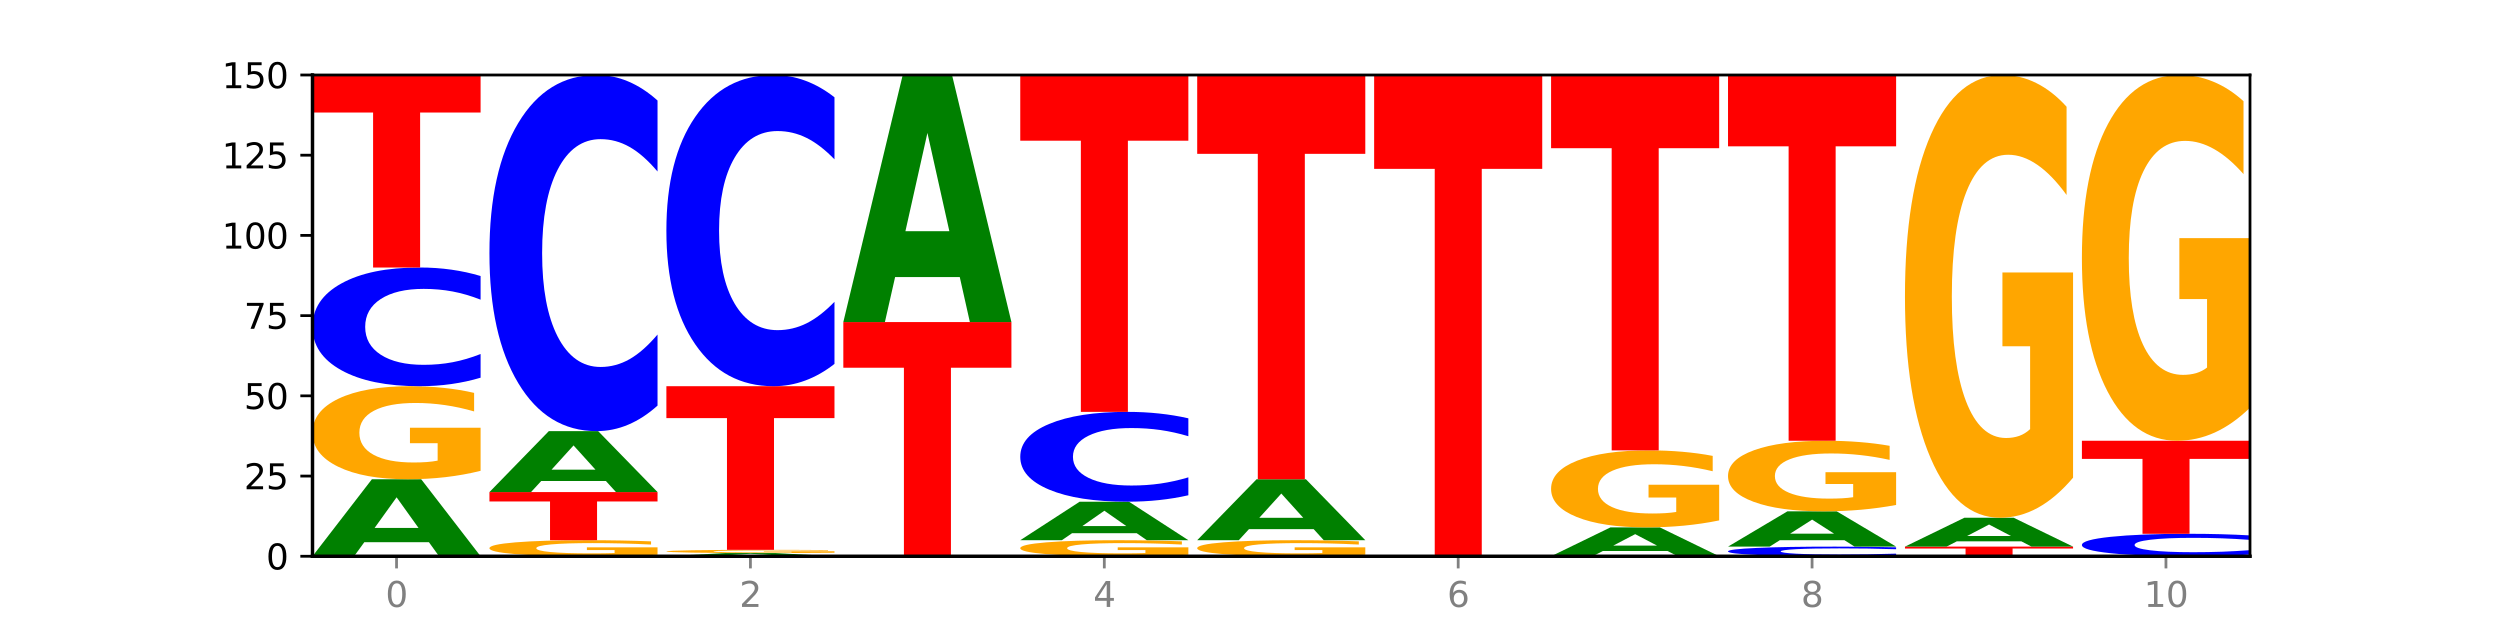
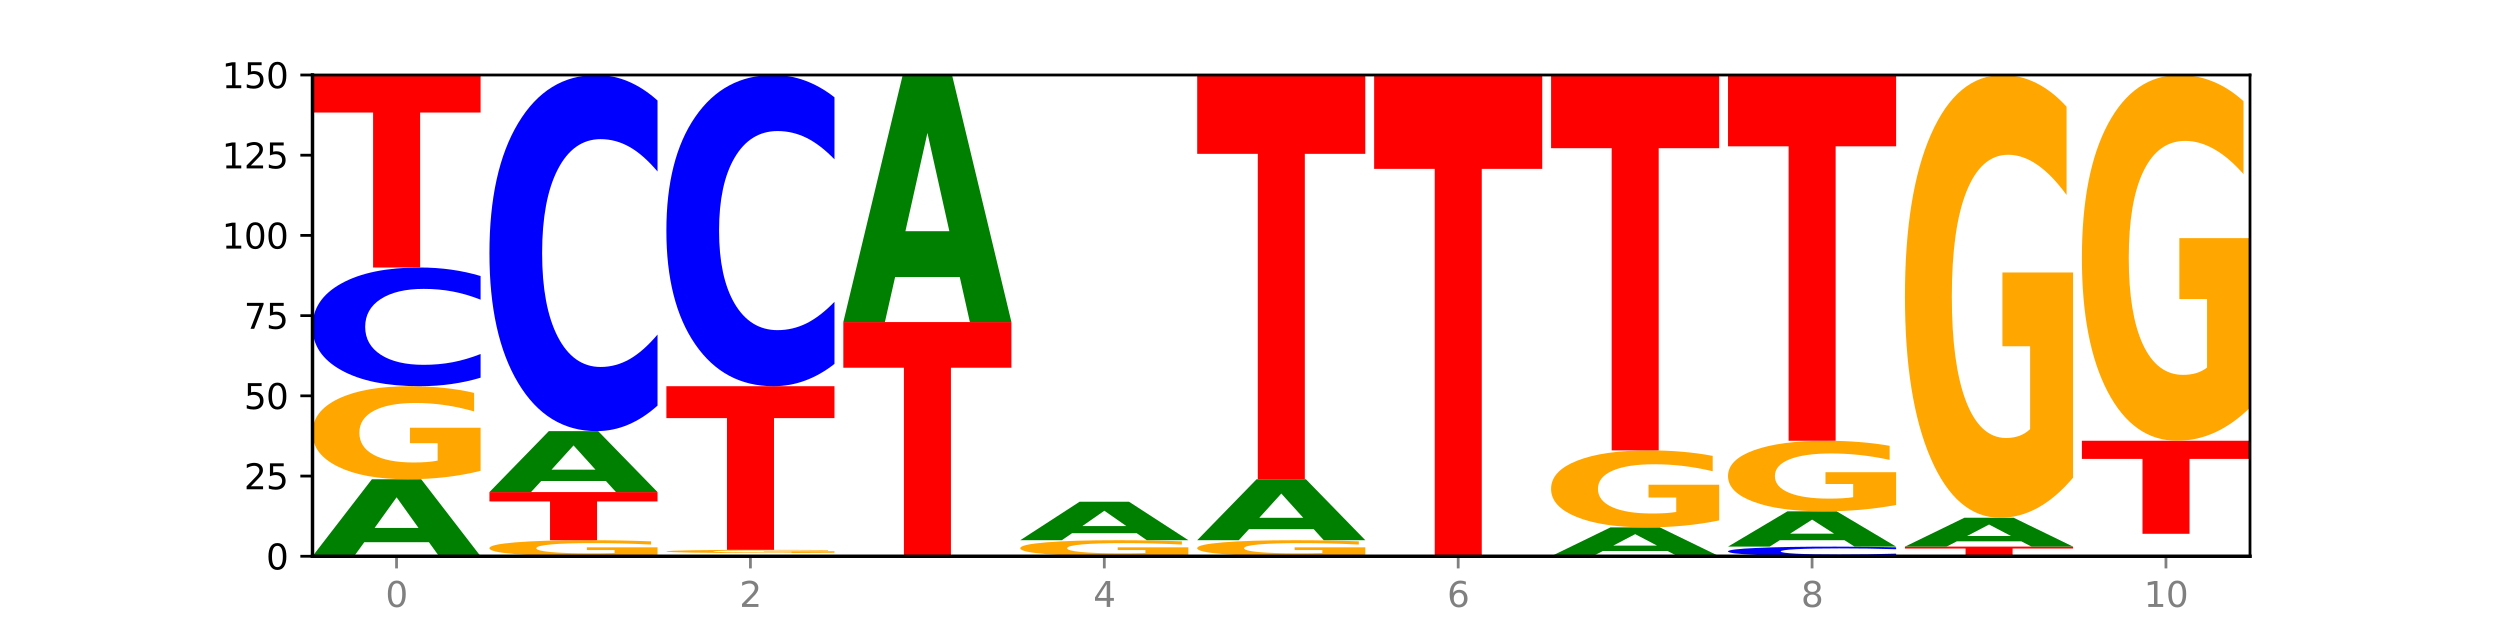
<svg xmlns="http://www.w3.org/2000/svg" xmlns:xlink="http://www.w3.org/1999/xlink" width="720pt" height="180pt" viewBox="0 0 720 180" version="1.1">
  <defs>
    <style type="text/css">*{stroke-linejoin: round; stroke-linecap: butt}</style>
  </defs>
  <g id="figure_1">
    <g id="patch_1">
      <path d="M 0 180  L 720 180  L 720 0  L 0 0  z " style="fill: #ffffff" />
    </g>
    <g id="axes_1">
      <g id="patch_2">
        <path d="M 90 160.2  L 648 160.2  L 648 21.6  L 90 21.6  z " style="fill: #ffffff" />
      </g>
      <g id="line2d_1">
-         <path d="M 90 160.2  L 648 160.2  " clip-path="url(#pd6aadcb288)" style="fill: none; stroke: #000000; stroke-width: 0.5; stroke-linecap: square" />
-       </g>
+         </g>
      <g id="patch_3">
        <path d="M 123.534 156.16  L 104.916 156.16  L 101.977 160.2  L 90 160.2  L 107.104 138.024  L 121.307 138.024  L 138.411 160.2  L 126.444 160.2  L 123.534 156.16  z M 107.886 152.044  L 120.535 152.044  L 114.22 143.223  L 107.886 152.044  z " clip-path="url(#pd6aadcb288)" style="fill: #008000" />
      </g>
      <g id="patch_4">
        <path d="M 138.411 135.6  Q 133.529 136.812 128.277 137.421  Q 123.026 138.024 117.428 138.024  Q 104.777 138.024 97.389 134.415  Q 90 130.806 90 124.634  Q 90 118.391 97.519 114.809  Q 105.048 111.228 118.144 111.228  Q 123.189 111.228 127.811 111.715  Q 132.444 112.197 136.545 113.149  L 136.545 118.49  Q 132.313 117.267 128.126 116.664  Q 123.938 116.055 119.728 116.055  Q 111.938 116.055 107.717 118.28  Q 103.497 120.499 103.497 124.634  Q 103.497 128.73 107.566 130.967  Q 111.634 133.197 119.12 133.197  Q 121.16 133.197 122.907 133.07  Q 124.654 132.937 126.042 132.66  L 126.042 127.645  L 118.068 127.645  L 118.068 123.179  L 138.411 123.179  L 138.411 135.6  z " clip-path="url(#pd6aadcb288)" style="fill: #ffa600" />
      </g>
      <g id="patch_5">
        <path d="M 138.411 108.777  Q 134.361 109.992 129.983 110.607  Q 125.604 111.228 120.835 111.228  Q 106.613 111.228 98.306 106.623  Q 90 102.019 90 94.145  Q 90 86.242 98.306 81.645  Q 106.613 77.04 120.835 77.04  Q 125.604 77.04 129.983 77.661  Q 134.361 78.276 138.411 79.491  L 138.411 86.306  Q 134.325 84.695 130.361 83.947  Q 126.397 83.198 122.018 83.198  Q 114.163 83.198 109.662 86.115  Q 105.173 89.025 105.173 94.145  Q 105.173 99.243 109.662 102.16  Q 114.163 105.07 122.018 105.07  Q 126.397 105.07 130.361 104.321  Q 134.325 103.566 138.411 101.955  L 138.411 108.777  z " clip-path="url(#pd6aadcb288)" style="fill: #0000ff" />
      </g>
      <g id="patch_6">
        <path d="M 90 21.6  L 138.411 21.6  L 138.411 32.412  L 120.994 32.412  L 120.994 77.04  L 107.45 77.04  L 107.45 32.412  L 90 32.412  L 90 21.6  z " clip-path="url(#pd6aadcb288)" style="fill: #ff0000" />
      </g>
      <g id="patch_7">
        <path d="M 189.37 159.782  Q 184.488 159.991 179.236 160.096  Q 173.985 160.2 168.387 160.2  Q 155.736 160.2 148.347 159.578  Q 140.959 158.956 140.959 157.891  Q 140.959 156.815 148.478 156.197  Q 156.007 155.58 169.103 155.58  Q 174.148 155.58 178.77 155.664  Q 183.403 155.747 187.504 155.911  L 187.504 156.832  Q 183.272 156.621 179.084 156.517  Q 174.896 156.412 170.687 156.412  Q 162.897 156.412 158.676 156.796  Q 154.456 157.179 154.456 157.891  Q 154.456 158.598 158.524 158.983  Q 162.593 159.368 170.079 159.368  Q 172.119 159.368 173.866 159.346  Q 175.613 159.323 177.001 159.275  L 177.001 158.411  L 169.027 158.411  L 169.027 157.64  L 189.37 157.64  L 189.37 159.782  z " clip-path="url(#pd6aadcb288)" style="fill: #ffa600" />
      </g>
      <g id="patch_8">
        <path d="M 140.959 141.72  L 189.37 141.72  L 189.37 144.423  L 171.953 144.423  L 171.953 155.58  L 158.409 155.58  L 158.409 144.423  L 140.959 144.423  L 140.959 141.72  z " clip-path="url(#pd6aadcb288)" style="fill: #ff0000" />
      </g>
      <g id="patch_9">
        <path d="M 174.493 138.522  L 155.875 138.522  L 152.935 141.72  L 140.959 141.72  L 158.063 124.164  L 172.266 124.164  L 189.37 141.72  L 177.403 141.72  L 174.493 138.522  z M 158.845 135.263  L 171.494 135.263  L 165.179 128.28  L 158.845 135.263  z " clip-path="url(#pd6aadcb288)" style="fill: #008000" />
      </g>
      <g id="patch_10">
        <path d="M 189.37 116.812  Q 185.32 120.456 180.942 122.3  Q 176.563 124.164 171.794 124.164  Q 157.572 124.164 149.265 110.35  Q 140.959 96.537 140.959 72.914  Q 140.959 49.206 149.265 35.414  Q 157.572 21.6 171.794 21.6  Q 176.563 21.6 180.942 23.464  Q 185.32 25.308 189.37 28.952  L 189.37 49.397  Q 185.284 44.566 181.32 42.32  Q 177.356 40.075 172.977 40.075  Q 165.122 40.075 160.621 48.825  Q 156.132 57.554 156.132 72.914  Q 156.132 88.21 160.621 96.96  Q 165.122 105.689 172.977 105.689  Q 177.356 105.689 181.32 103.444  Q 185.284 101.177 189.37 96.346  L 189.37 116.812  z " clip-path="url(#pd6aadcb288)" style="fill: #0000ff" />
      </g>
      <g id="patch_11">
-         <path d="M 225.452 160.032  L 206.834 160.032  L 203.894 160.2  L 191.918 160.2  L 209.021 159.276  L 223.225 159.276  L 240.329 160.2  L 228.362 160.2  L 225.452 160.032  z M 209.803 159.86  L 222.453 159.86  L 216.138 159.493  L 209.803 159.86  z " clip-path="url(#pd6aadcb288)" style="fill: #008000" />
-       </g>
+         </g>
      <g id="patch_12">
        <path d="M 240.329 159.192  Q 235.446 159.234 230.195 159.255  Q 224.944 159.276 219.346 159.276  Q 206.695 159.276 199.306 159.152  Q 191.918 159.027 191.918 158.814  Q 191.918 158.599 199.437 158.475  Q 206.966 158.352 220.062 158.352  Q 225.107 158.352 229.729 158.369  Q 234.361 158.385 238.463 158.418  L 238.463 158.602  Q 234.231 158.56 230.043 158.539  Q 225.855 158.518 221.646 158.518  Q 213.856 158.518 209.635 158.595  Q 205.415 158.672 205.415 158.814  Q 205.415 158.956 209.483 159.033  Q 213.552 159.11 221.038 159.11  Q 223.078 159.11 224.825 159.105  Q 226.571 159.101 227.96 159.091  L 227.96 158.918  L 219.986 158.918  L 219.986 158.764  L 240.329 158.764  L 240.329 159.192  z " clip-path="url(#pd6aadcb288)" style="fill: #ffa600" />
      </g>
      <g id="patch_13">
        <path d="M 191.918 111.228  L 240.329 111.228  L 240.329 120.418  L 222.912 120.418  L 222.912 158.352  L 209.368 158.352  L 209.368 120.418  L 191.918 120.418  L 191.918 111.228  z " clip-path="url(#pd6aadcb288)" style="fill: #ff0000" />
      </g>
      <g id="patch_14">
        <path d="M 240.329 104.804  Q 236.279 107.988 231.9 109.599  Q 227.522 111.228 222.753 111.228  Q 208.53 111.228 200.224 99.157  Q 191.918 87.085 191.918 66.442  Q 191.918 45.724 200.224 33.671  Q 208.53 21.6 222.753 21.6  Q 227.522 21.6 231.9 23.229  Q 236.279 24.84 240.329 28.024  L 240.329 45.891  Q 236.243 41.67 232.279 39.707  Q 228.314 37.745 223.936 37.745  Q 216.081 37.745 211.58 45.391  Q 207.091 53.019 207.091 66.442  Q 207.091 79.809 211.58 87.456  Q 216.081 95.083 223.936 95.083  Q 228.314 95.083 232.279 93.121  Q 236.243 91.14 240.329 86.919  L 240.329 104.804  z " clip-path="url(#pd6aadcb288)" style="fill: #0000ff" />
      </g>
      <g id="patch_15">
        <path d="M 242.877 92.748  L 291.288 92.748  L 291.288 105.903  L 273.871 105.903  L 273.871 160.2  L 260.327 160.2  L 260.327 105.903  L 242.877 105.903  L 242.877 92.748  z " clip-path="url(#pd6aadcb288)" style="fill: #ff0000" />
      </g>
      <g id="patch_16">
        <path d="M 276.411 79.787  L 257.793 79.787  L 254.853 92.748  L 242.877 92.748  L 259.98 21.6  L 274.184 21.6  L 291.288 92.748  L 279.321 92.748  L 276.411 79.787  z M 260.762 66.582  L 273.412 66.582  L 267.097 38.282  L 260.762 66.582  z " clip-path="url(#pd6aadcb288)" style="fill: #008000" />
      </g>
      <g id="patch_17">
        <path d="M 342.247 159.782  Q 337.364 159.991 332.113 160.096  Q 326.862 160.2 321.263 160.2  Q 308.613 160.2 301.224 159.578  Q 293.836 158.956 293.836 157.891  Q 293.836 156.815 301.354 156.197  Q 308.884 155.58 321.98 155.58  Q 327.025 155.58 331.647 155.664  Q 336.279 155.747 340.38 155.911  L 340.38 156.832  Q 336.149 156.621 331.961 156.517  Q 327.773 156.412 323.564 156.412  Q 315.774 156.412 311.553 156.796  Q 307.333 157.179 307.333 157.891  Q 307.333 158.598 311.401 158.983  Q 315.47 159.368 322.956 159.368  Q 324.996 159.368 326.742 159.346  Q 328.489 159.323 329.878 159.275  L 329.878 158.411  L 321.904 158.411  L 321.904 157.64  L 342.247 157.64  L 342.247 159.782  z " clip-path="url(#pd6aadcb288)" style="fill: #ffa600" />
      </g>
      <g id="patch_18">
        <path d="M 327.37 153.56  L 308.752 153.56  L 305.812 155.58  L 293.836 155.58  L 310.939 144.492  L 325.143 144.492  L 342.247 155.58  L 330.28 155.58  L 327.37 153.56  z M 311.721 151.502  L 324.371 151.502  L 318.056 147.092  L 311.721 151.502  z " clip-path="url(#pd6aadcb288)" style="fill: #008000" />
      </g>
      <g id="patch_19">
-         <path d="M 342.247 142.638  Q 338.197 143.557 333.818 144.022  Q 329.439 144.492 324.67 144.492  Q 310.448 144.492 302.142 141.007  Q 293.836 137.523 293.836 131.564  Q 293.836 125.584 302.142 122.105  Q 310.448 118.62 324.67 118.62  Q 329.439 118.62 333.818 119.09  Q 338.197 119.555 342.247 120.474  L 342.247 125.632  Q 338.16 124.413 334.196 123.847  Q 330.232 123.28 325.853 123.28  Q 317.998 123.28 313.498 125.487  Q 309.009 127.689 309.009 131.564  Q 309.009 135.423 313.498 137.63  Q 317.998 139.832 325.853 139.832  Q 330.232 139.832 334.196 139.265  Q 338.16 138.693 342.247 137.475  L 342.247 142.638  z " clip-path="url(#pd6aadcb288)" style="fill: #0000ff" />
-       </g>
+         </g>
      <g id="patch_20">
-         <path d="M 293.836 21.6  L 342.247 21.6  L 342.247 40.522  L 324.83 40.522  L 324.83 118.62  L 311.286 118.62  L 311.286 40.522  L 293.836 40.522  L 293.836 21.6  z " clip-path="url(#pd6aadcb288)" style="fill: #ff0000" />
-       </g>
+         </g>
      <g id="patch_21">
        <path d="M 393.205 159.782  Q 388.323 159.991 383.072 160.096  Q 377.821 160.2 372.222 160.2  Q 359.572 160.2 352.183 159.578  Q 344.795 158.956 344.795 157.891  Q 344.795 156.815 352.313 156.197  Q 359.843 155.58 372.938 155.58  Q 377.983 155.58 382.605 155.664  Q 387.238 155.747 391.339 155.911  L 391.339 156.832  Q 387.108 156.621 382.92 156.517  Q 378.732 156.412 374.522 156.412  Q 366.732 156.412 362.512 156.796  Q 358.291 157.179 358.291 157.891  Q 358.291 158.598 362.36 158.983  Q 366.429 159.368 373.915 159.368  Q 375.955 159.368 377.701 159.346  Q 379.448 159.323 380.837 159.275  L 380.837 158.411  L 372.862 158.411  L 372.862 157.64  L 393.205 157.64  L 393.205 159.782  z " clip-path="url(#pd6aadcb288)" style="fill: #ffa600" />
      </g>
      <g id="patch_22">
        <path d="M 378.329 152.382  L 359.711 152.382  L 356.771 155.58  L 344.795 155.58  L 361.898 138.024  L 376.102 138.024  L 393.205 155.58  L 381.239 155.58  L 378.329 152.382  z M 362.68 149.123  L 375.33 149.123  L 369.015 142.14  L 362.68 149.123  z " clip-path="url(#pd6aadcb288)" style="fill: #008000" />
      </g>
      <g id="patch_23">
        <path d="M 344.795 21.6  L 393.205 21.6  L 393.205 44.306  L 375.789 44.306  L 375.789 138.024  L 362.245 138.024  L 362.245 44.306  L 344.795 44.306  L 344.795 21.6  z " clip-path="url(#pd6aadcb288)" style="fill: #ff0000" />
      </g>
      <g id="patch_24">
        <path d="M 395.753 21.6  L 444.164 21.6  L 444.164 48.631  L 426.748 48.631  L 426.748 160.2  L 413.204 160.2  L 413.204 48.631  L 395.753 48.631  L 395.753 21.6  z " clip-path="url(#pd6aadcb288)" style="fill: #ff0000" />
      </g>
      <g id="patch_25">
        <path d="M 480.247 158.685  L 461.629 158.685  L 458.689 160.2  L 446.712 160.2  L 463.816 151.884  L 478.02 151.884  L 495.123 160.2  L 483.157 160.2  L 480.247 158.685  z M 464.598 157.142  L 477.248 157.142  L 470.933 153.834  L 464.598 157.142  z " clip-path="url(#pd6aadcb288)" style="fill: #008000" />
      </g>
      <g id="patch_26">
        <path d="M 495.123 149.878  Q 490.241 150.881 484.99 151.385  Q 479.739 151.884 474.14 151.884  Q 461.489 151.884 454.101 148.897  Q 446.712 145.911 446.712 140.803  Q 446.712 135.636 454.231 132.672  Q 461.761 129.708 474.856 129.708  Q 479.901 129.708 484.523 130.111  Q 489.156 130.51 493.257 131.298  L 493.257 135.718  Q 489.026 134.706 484.838 134.206  Q 480.65 133.703 476.44 133.703  Q 468.65 133.703 464.43 135.544  Q 460.209 137.381 460.209 140.803  Q 460.209 144.193 464.278 146.043  Q 468.346 147.889 475.833 147.889  Q 477.872 147.889 479.619 147.784  Q 481.366 147.674 482.755 147.445  L 482.755 143.295  L 474.78 143.295  L 474.78 139.598  L 495.123 139.598  L 495.123 149.878  z " clip-path="url(#pd6aadcb288)" style="fill: #ffa600" />
      </g>
      <g id="patch_27">
        <path d="M 446.712 21.6  L 495.123 21.6  L 495.123 42.684  L 477.707 42.684  L 477.707 129.708  L 464.163 129.708  L 464.163 42.684  L 446.712 42.684  L 446.712 21.6  z " clip-path="url(#pd6aadcb288)" style="fill: #ff0000" />
      </g>
      <g id="patch_28">
        <path d="M 546.082 160.001  Q 542.033 160.1 537.654 160.15  Q 533.275 160.2 528.506 160.2  Q 514.284 160.2 505.978 159.827  Q 497.671 159.453 497.671 158.815  Q 497.671 158.174 505.978 157.801  Q 514.284 157.428 528.506 157.428  Q 533.275 157.428 537.654 157.478  Q 542.033 157.528 546.082 157.627  L 546.082 158.179  Q 541.996 158.049 538.032 157.988  Q 534.068 157.927 529.689 157.927  Q 521.834 157.927 517.333 158.164  Q 512.845 158.4 512.845 158.815  Q 512.845 159.228 517.333 159.465  Q 521.834 159.701 529.689 159.701  Q 534.068 159.701 538.032 159.64  Q 541.996 159.579 546.082 159.448  L 546.082 160.001  z " clip-path="url(#pd6aadcb288)" style="fill: #0000ff" />
      </g>
      <g id="patch_29">
        <path d="M 531.206 155.576  L 512.587 155.576  L 509.648 157.428  L 497.671 157.428  L 514.775 147.264  L 528.979 147.264  L 546.082 157.428  L 534.116 157.428  L 531.206 155.576  z M 515.557 153.69  L 528.206 153.69  L 521.892 149.647  L 515.557 153.69  z " clip-path="url(#pd6aadcb288)" style="fill: #008000" />
      </g>
      <g id="patch_30">
        <path d="M 546.082 145.425  Q 541.2 146.344 535.949 146.806  Q 530.697 147.264 525.099 147.264  Q 512.448 147.264 505.06 144.526  Q 497.671 141.788 497.671 137.106  Q 497.671 132.37 505.19 129.653  Q 512.72 126.936 525.815 126.936  Q 530.86 126.936 535.482 127.306  Q 540.115 127.671 544.216 128.393  L 544.216 132.445  Q 539.985 131.517 535.797 131.06  Q 531.609 130.598 527.399 130.598  Q 519.609 130.598 515.389 132.286  Q 511.168 133.97 511.168 137.106  Q 511.168 140.214 515.237 141.91  Q 519.305 143.602 526.792 143.602  Q 528.831 143.602 530.578 143.506  Q 532.325 143.405 533.714 143.195  L 533.714 139.391  L 525.739 139.391  L 525.739 136.002  L 546.082 136.002  L 546.082 145.425  z " clip-path="url(#pd6aadcb288)" style="fill: #ffa600" />
      </g>
      <g id="patch_31">
        <path d="M 497.671 21.6  L 546.082 21.6  L 546.082 42.143  L 528.666 42.143  L 528.666 126.936  L 515.122 126.936  L 515.122 42.143  L 497.671 42.143  L 497.671 21.6  z " clip-path="url(#pd6aadcb288)" style="fill: #ff0000" />
      </g>
      <g id="patch_32">
        <path d="M 548.63 157.428  L 597.041 157.428  L 597.041 157.969  L 579.624 157.969  L 579.624 160.2  L 566.081 160.2  L 566.081 157.969  L 548.63 157.969  L 548.63 157.428  z " clip-path="url(#pd6aadcb288)" style="fill: #ff0000" />
      </g>
      <g id="patch_33">
        <path d="M 582.164 155.913  L 563.546 155.913  L 560.607 157.428  L 548.63 157.428  L 565.734 149.112  L 579.937 149.112  L 597.041 157.428  L 585.074 157.428  L 582.164 155.913  z M 566.516 154.37  L 579.165 154.37  L 572.85 151.062  L 566.516 154.37  z " clip-path="url(#pd6aadcb288)" style="fill: #008000" />
      </g>
      <g id="patch_34">
        <path d="M 597.041 137.575  Q 592.159 143.344 586.908 146.241  Q 581.656 149.112 576.058 149.112  Q 563.407 149.112 556.019 131.938  Q 548.63 114.765 548.63 85.396  Q 548.63 55.684 556.149 38.642  Q 563.679 21.6 576.774 21.6  Q 581.819 21.6 586.441 23.918  Q 591.074 26.21 595.175 30.74  L 595.175 56.158  Q 590.944 50.337 586.756 47.466  Q 582.568 44.568 578.358 44.568  Q 570.568 44.568 566.348 55.157  Q 562.127 65.72 562.127 85.396  Q 562.127 104.887 566.196 115.528  Q 570.264 126.144 577.75 126.144  Q 579.79 126.144 581.537 125.538  Q 583.284 124.906 584.673 123.589  L 584.673 99.724  L 576.698 99.724  L 576.698 78.468  L 597.041 78.468  L 597.041 137.575  z " clip-path="url(#pd6aadcb288)" style="fill: #ffa600" />
      </g>
      <g id="patch_35">
-         <path d="M 648 159.736  Q 643.951 159.966 639.572 160.082  Q 635.193 160.2 630.424 160.2  Q 616.202 160.2 607.895 159.329  Q 599.589 158.458 599.589 156.968  Q 599.589 155.473 607.895 154.603  Q 616.202 153.732 630.424 153.732  Q 635.193 153.732 639.572 153.85  Q 643.951 153.966 648 154.196  L 648 155.485  Q 643.914 155.18 639.95 155.039  Q 635.986 154.897 631.607 154.897  Q 623.752 154.897 619.251 155.449  Q 614.762 155.999 614.762 156.968  Q 614.762 157.933 619.251 158.484  Q 623.752 159.035 631.607 159.035  Q 635.986 159.035 639.95 158.893  Q 643.914 158.75 648 158.446  L 648 159.736  z " clip-path="url(#pd6aadcb288)" style="fill: #0000ff" />
-       </g>
+         </g>
      <g id="patch_36">
        <path d="M 599.589 126.936  L 648 126.936  L 648 132.162  L 630.583 132.162  L 630.583 153.732  L 617.04 153.732  L 617.04 132.162  L 599.589 132.162  L 599.589 126.936  z " clip-path="url(#pd6aadcb288)" style="fill: #ff0000" />
      </g>
      <g id="patch_37">
        <path d="M 648 117.405  Q 643.118 122.171 637.866 124.564  Q 632.615 126.936 627.017 126.936  Q 614.366 126.936 606.978 112.749  Q 599.589 98.562 599.589 74.301  Q 599.589 49.756 607.108 35.678  Q 614.637 21.6 627.733 21.6  Q 632.778 21.6 637.4 23.515  Q 642.033 25.408 646.134 29.15  L 646.134 50.148  Q 641.903 45.339 637.715 42.967  Q 633.527 40.574 629.317 40.574  Q 621.527 40.574 617.306 49.321  Q 613.086 58.047 613.086 74.301  Q 613.086 90.402 617.155 99.193  Q 621.223 107.962 628.709 107.962  Q 630.749 107.962 632.496 107.462  Q 634.243 106.939 635.631 105.851  L 635.631 86.138  L 627.657 86.138  L 627.657 68.578  L 648 68.578  L 648 117.405  z " clip-path="url(#pd6aadcb288)" style="fill: #ffa600" />
      </g>
      <g id="matplotlib.axis_1">
        <g id="xtick_1">
          <g id="line2d_2">
            <defs>
              <path id="m5c36278b18" d="M 0 0  L 0 3.5  " style="stroke: #808080; stroke-width: 0.8" />
            </defs>
            <g>
              <use xlink:href="#m5c36278b18" x="114.205" y="160.2" style="fill: #808080; stroke: #808080; stroke-width: 0.8" />
            </g>
          </g>
          <g id="text_1">
            <g style="fill: #808080" transform="translate(111.024 174.798) scale(0.1 -0.1)">
              <defs>
                <path id="DejaVuSans-30" d="M 2034 4250  Q 1547 4250 1301 3770  Q 1056 3291 1056 2328  Q 1056 1369 1301 889  Q 1547 409 2034 409  Q 2525 409 2770 889  Q 3016 1369 3016 2328  Q 3016 3291 2770 3770  Q 2525 4250 2034 4250  z M 2034 4750  Q 2819 4750 3233 4129  Q 3647 3509 3647 2328  Q 3647 1150 3233 529  Q 2819 -91 2034 -91  Q 1250 -91 836 529  Q 422 1150 422 2328  Q 422 3509 836 4129  Q 1250 4750 2034 4750  z " transform="scale(0.016)" />
              </defs>
              <use xlink:href="#DejaVuSans-30" />
            </g>
          </g>
        </g>
        <g id="xtick_2">
          <g id="line2d_3">
            <g>
              <use xlink:href="#m5c36278b18" x="216.123" y="160.2" style="fill: #808080; stroke: #808080; stroke-width: 0.8" />
            </g>
          </g>
          <g id="text_2">
            <g style="fill: #808080" transform="translate(212.942 174.798) scale(0.1 -0.1)">
              <defs>
                <path id="DejaVuSans-32" d="M 1228 531  L 3431 531  L 3431 0  L 469 0  L 469 531  Q 828 903 1448 1529  Q 2069 2156 2228 2338  Q 2531 2678 2651 2914  Q 2772 3150 2772 3378  Q 2772 3750 2511 3984  Q 2250 4219 1831 4219  Q 1534 4219 1204 4116  Q 875 4013 500 3803  L 500 4441  Q 881 4594 1212 4672  Q 1544 4750 1819 4750  Q 2544 4750 2975 4387  Q 3406 4025 3406 3419  Q 3406 3131 3298 2873  Q 3191 2616 2906 2266  Q 2828 2175 2409 1742  Q 1991 1309 1228 531  z " transform="scale(0.016)" />
              </defs>
              <use xlink:href="#DejaVuSans-32" />
            </g>
          </g>
        </g>
        <g id="xtick_3">
          <g id="line2d_4">
            <g>
              <use xlink:href="#m5c36278b18" x="318.041" y="160.2" style="fill: #808080; stroke: #808080; stroke-width: 0.8" />
            </g>
          </g>
          <g id="text_3">
            <g style="fill: #808080" transform="translate(314.86 174.798) scale(0.1 -0.1)">
              <defs>
                <path id="DejaVuSans-34" d="M 2419 4116  L 825 1625  L 2419 1625  L 2419 4116  z M 2253 4666  L 3047 4666  L 3047 1625  L 3713 1625  L 3713 1100  L 3047 1100  L 3047 0  L 2419 0  L 2419 1100  L 313 1100  L 313 1709  L 2253 4666  z " transform="scale(0.016)" />
              </defs>
              <use xlink:href="#DejaVuSans-34" />
            </g>
          </g>
        </g>
        <g id="xtick_4">
          <g id="line2d_5">
            <g>
              <use xlink:href="#m5c36278b18" x="419.959" y="160.2" style="fill: #808080; stroke: #808080; stroke-width: 0.8" />
            </g>
          </g>
          <g id="text_4">
            <g style="fill: #808080" transform="translate(416.778 174.798) scale(0.1 -0.1)">
              <defs>
                <path id="DejaVuSans-36" d="M 2113 2584  Q 1688 2584 1439 2293  Q 1191 2003 1191 1497  Q 1191 994 1439 701  Q 1688 409 2113 409  Q 2538 409 2786 701  Q 3034 994 3034 1497  Q 3034 2003 2786 2293  Q 2538 2584 2113 2584  z M 3366 4563  L 3366 3988  Q 3128 4100 2886 4159  Q 2644 4219 2406 4219  Q 1781 4219 1451 3797  Q 1122 3375 1075 2522  Q 1259 2794 1537 2939  Q 1816 3084 2150 3084  Q 2853 3084 3261 2657  Q 3669 2231 3669 1497  Q 3669 778 3244 343  Q 2819 -91 2113 -91  Q 1303 -91 875 529  Q 447 1150 447 2328  Q 447 3434 972 4092  Q 1497 4750 2381 4750  Q 2619 4750 2861 4703  Q 3103 4656 3366 4563  z " transform="scale(0.016)" />
              </defs>
              <use xlink:href="#DejaVuSans-36" />
            </g>
          </g>
        </g>
        <g id="xtick_5">
          <g id="line2d_6">
            <g>
              <use xlink:href="#m5c36278b18" x="521.877" y="160.2" style="fill: #808080; stroke: #808080; stroke-width: 0.8" />
            </g>
          </g>
          <g id="text_5">
            <g style="fill: #808080" transform="translate(518.695 174.798) scale(0.1 -0.1)">
              <defs>
                <path id="DejaVuSans-38" d="M 2034 2216  Q 1584 2216 1326 1975  Q 1069 1734 1069 1313  Q 1069 891 1326 650  Q 1584 409 2034 409  Q 2484 409 2743 651  Q 3003 894 3003 1313  Q 3003 1734 2745 1975  Q 2488 2216 2034 2216  z M 1403 2484  Q 997 2584 770 2862  Q 544 3141 544 3541  Q 544 4100 942 4425  Q 1341 4750 2034 4750  Q 2731 4750 3128 4425  Q 3525 4100 3525 3541  Q 3525 3141 3298 2862  Q 3072 2584 2669 2484  Q 3125 2378 3379 2068  Q 3634 1759 3634 1313  Q 3634 634 3220 271  Q 2806 -91 2034 -91  Q 1263 -91 848 271  Q 434 634 434 1313  Q 434 1759 690 2068  Q 947 2378 1403 2484  z M 1172 3481  Q 1172 3119 1398 2916  Q 1625 2713 2034 2713  Q 2441 2713 2670 2916  Q 2900 3119 2900 3481  Q 2900 3844 2670 4047  Q 2441 4250 2034 4250  Q 1625 4250 1398 4047  Q 1172 3844 1172 3481  z " transform="scale(0.016)" />
              </defs>
              <use xlink:href="#DejaVuSans-38" />
            </g>
          </g>
        </g>
        <g id="xtick_6">
          <g id="line2d_7">
            <g>
              <use xlink:href="#m5c36278b18" x="623.795" y="160.2" style="fill: #808080; stroke: #808080; stroke-width: 0.8" />
            </g>
          </g>
          <g id="text_6">
            <g style="fill: #808080" transform="translate(617.432 174.798) scale(0.1 -0.1)">
              <defs>
                <path id="DejaVuSans-31" d="M 794 531  L 1825 531  L 1825 4091  L 703 3866  L 703 4441  L 1819 4666  L 2450 4666  L 2450 531  L 3481 531  L 3481 0  L 794 0  L 794 531  z " transform="scale(0.016)" />
              </defs>
              <use xlink:href="#DejaVuSans-31" />
              <use xlink:href="#DejaVuSans-30" x="63.623" />
            </g>
          </g>
        </g>
      </g>
      <g id="matplotlib.axis_2">
        <g id="ytick_1">
          <g id="line2d_8">
            <defs>
              <path id="m06696109fe" d="M 0 0  L -3.5 0  " style="stroke: #000000; stroke-width: 0.8" />
            </defs>
            <g>
              <use xlink:href="#m06696109fe" x="90" y="160.2" style="stroke: #000000; stroke-width: 0.8" />
            </g>
          </g>
          <g id="text_7">
            <g transform="translate(76.638 163.999) scale(0.1 -0.1)">
              <use xlink:href="#DejaVuSans-30" />
            </g>
          </g>
        </g>
        <g id="ytick_2">
          <g id="line2d_9">
            <g>
              <use xlink:href="#m06696109fe" x="90" y="137.1" style="stroke: #000000; stroke-width: 0.8" />
            </g>
          </g>
          <g id="text_8">
            <g transform="translate(70.275 140.899) scale(0.1 -0.1)">
              <defs>
                <path id="DejaVuSans-35" d="M 691 4666  L 3169 4666  L 3169 4134  L 1269 4134  L 1269 2991  Q 1406 3038 1543 3061  Q 1681 3084 1819 3084  Q 2600 3084 3056 2656  Q 3513 2228 3513 1497  Q 3513 744 3044 326  Q 2575 -91 1722 -91  Q 1428 -91 1123 -41  Q 819 9 494 109  L 494 744  Q 775 591 1075 516  Q 1375 441 1709 441  Q 2250 441 2565 725  Q 2881 1009 2881 1497  Q 2881 1984 2565 2268  Q 2250 2553 1709 2553  Q 1456 2553 1204 2497  Q 953 2441 691 2322  L 691 4666  z " transform="scale(0.016)" />
              </defs>
              <use xlink:href="#DejaVuSans-32" />
              <use xlink:href="#DejaVuSans-35" x="63.623" />
            </g>
          </g>
        </g>
        <g id="ytick_3">
          <g id="line2d_10">
            <g>
              <use xlink:href="#m06696109fe" x="90" y="114" style="stroke: #000000; stroke-width: 0.8" />
            </g>
          </g>
          <g id="text_9">
            <g transform="translate(70.275 117.799) scale(0.1 -0.1)">
              <use xlink:href="#DejaVuSans-35" />
              <use xlink:href="#DejaVuSans-30" x="63.623" />
            </g>
          </g>
        </g>
        <g id="ytick_4">
          <g id="line2d_11">
            <g>
              <use xlink:href="#m06696109fe" x="90" y="90.9" style="stroke: #000000; stroke-width: 0.8" />
            </g>
          </g>
          <g id="text_10">
            <g transform="translate(70.275 94.699) scale(0.1 -0.1)">
              <defs>
                <path id="DejaVuSans-37" d="M 525 4666  L 3525 4666  L 3525 4397  L 1831 0  L 1172 0  L 2766 4134  L 525 4134  L 525 4666  z " transform="scale(0.016)" />
              </defs>
              <use xlink:href="#DejaVuSans-37" />
              <use xlink:href="#DejaVuSans-35" x="63.623" />
            </g>
          </g>
        </g>
        <g id="ytick_5">
          <g id="line2d_12">
            <g>
              <use xlink:href="#m06696109fe" x="90" y="67.8" style="stroke: #000000; stroke-width: 0.8" />
            </g>
          </g>
          <g id="text_11">
            <g transform="translate(63.913 71.599) scale(0.1 -0.1)">
              <use xlink:href="#DejaVuSans-31" />
              <use xlink:href="#DejaVuSans-30" x="63.623" />
              <use xlink:href="#DejaVuSans-30" x="127.246" />
            </g>
          </g>
        </g>
        <g id="ytick_6">
          <g id="line2d_13">
            <g>
              <use xlink:href="#m06696109fe" x="90" y="44.7" style="stroke: #000000; stroke-width: 0.8" />
            </g>
          </g>
          <g id="text_12">
            <g transform="translate(63.913 48.499) scale(0.1 -0.1)">
              <use xlink:href="#DejaVuSans-31" />
              <use xlink:href="#DejaVuSans-32" x="63.623" />
              <use xlink:href="#DejaVuSans-35" x="127.246" />
            </g>
          </g>
        </g>
        <g id="ytick_7">
          <g id="line2d_14">
            <g>
              <use xlink:href="#m06696109fe" x="90" y="21.6" style="stroke: #000000; stroke-width: 0.8" />
            </g>
          </g>
          <g id="text_13">
            <g transform="translate(63.913 25.399) scale(0.1 -0.1)">
              <use xlink:href="#DejaVuSans-31" />
              <use xlink:href="#DejaVuSans-35" x="63.623" />
              <use xlink:href="#DejaVuSans-30" x="127.246" />
            </g>
          </g>
        </g>
      </g>
      <g id="patch_38">
        <path d="M 90 160.2  L 90 21.6  " style="fill: none; stroke: #000000; stroke-linejoin: miter; stroke-linecap: square" />
      </g>
      <g id="patch_39">
        <path d="M 648 160.2  L 648 21.6  " style="fill: none; stroke: #000000; stroke-width: 0.8; stroke-linejoin: miter; stroke-linecap: square" />
      </g>
      <g id="patch_40">
        <path d="M 90 160.2  L 648 160.2  " style="fill: none; stroke: #000000; stroke-linejoin: miter; stroke-linecap: square" />
      </g>
      <g id="patch_41">
        <path d="M 90 21.6  L 648 21.6  " style="fill: none; stroke: #000000; stroke-width: 0.8; stroke-linejoin: miter; stroke-linecap: square" />
      </g>
    </g>
  </g>
  <defs>
    <clipPath id="pd6aadcb288">
      <rect x="90" y="21.6" width="558" height="138.6" />
    </clipPath>
  </defs>
</svg>